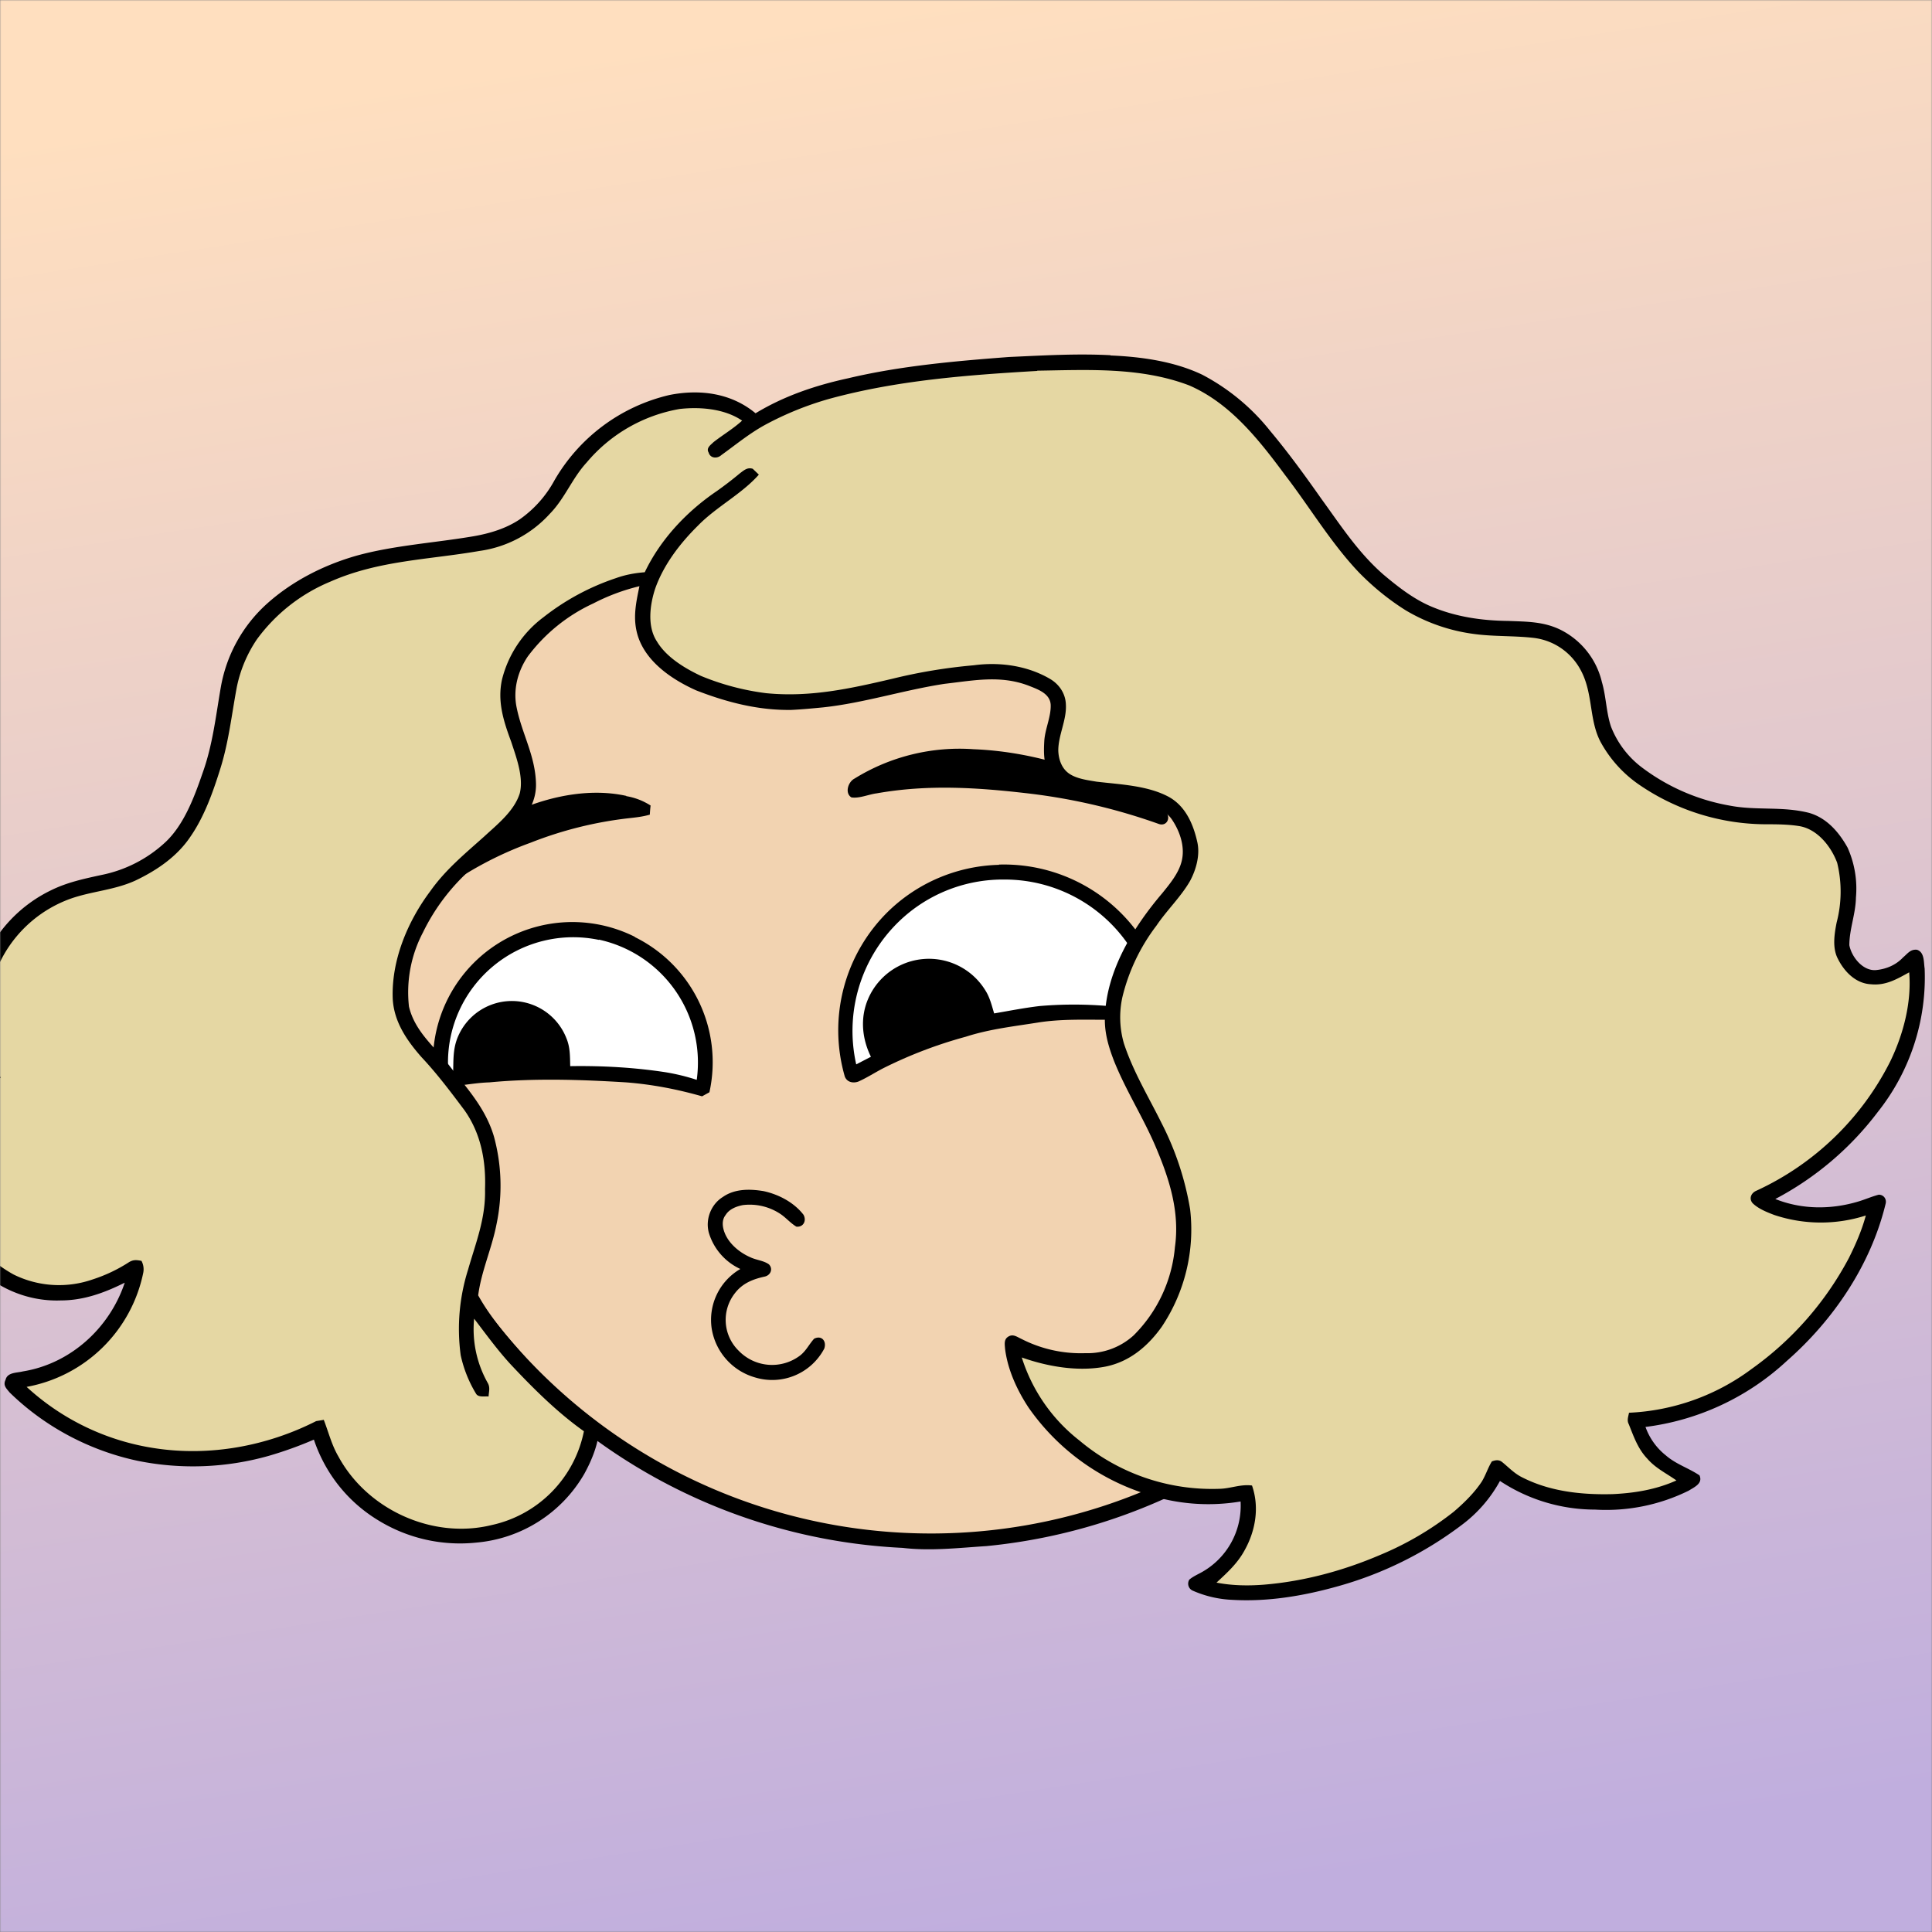
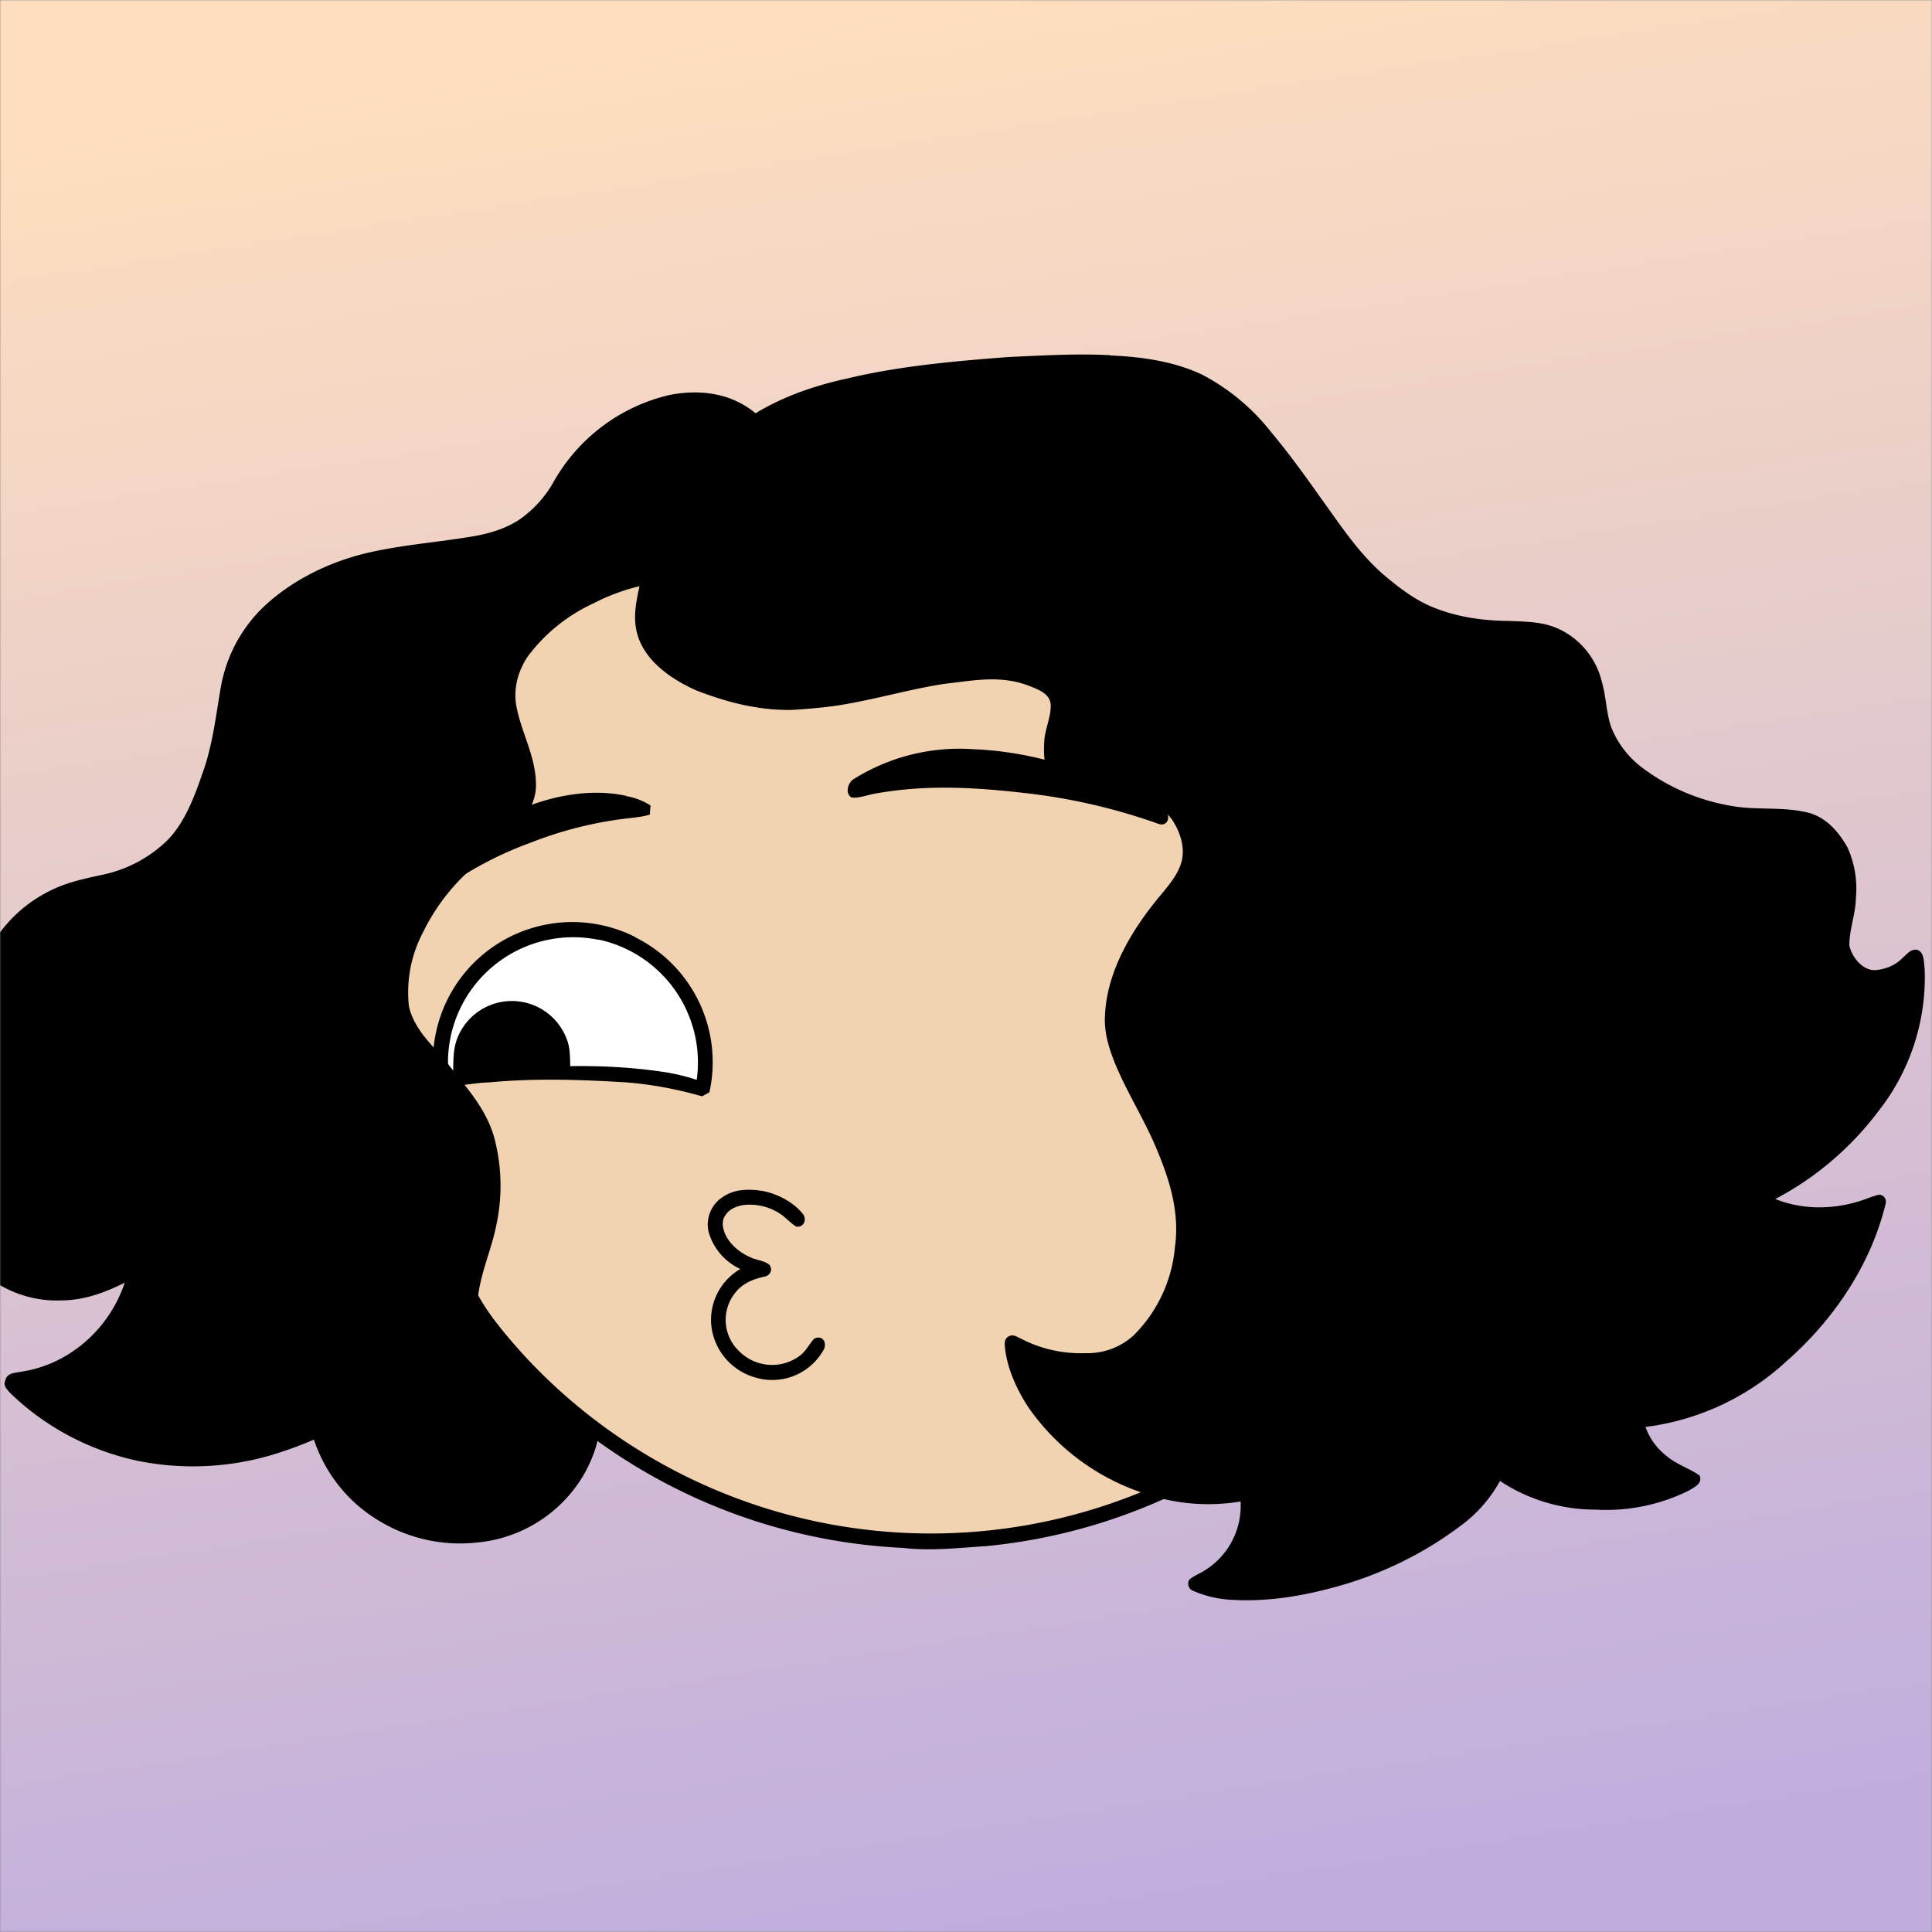
<svg xmlns="http://www.w3.org/2000/svg" viewBox="0 0 762 762" fill="none" shape-rendering="auto">
  <rect x="0" y="0" width="762" height="762" fill="#808080" stroke="none" />
  <mask id="viewboxMask">
    <rect width="762" height="762" rx="0" ry="0" x="0" y="0" fill="#fff" />
  </mask>
  <g mask="url(#viewboxMask)">
    <rect fill="url(#backgroundLinear)" width="762" height="762" x="0" y="0" />
    <defs>
      <linearGradient id="backgroundLinear" gradientTransform="rotate(262 0.5 0.5)">
        <stop stop-color="#c0aede" />
        <stop offset="1" stop-color="#ffdfbf" />
      </linearGradient>
    </defs>
-     <path d="M396 164.8a224.8 224.8 0 0 1 104.8 42.4c6.2 4.9 12.5 9.4 18 15a225.4 225.4 0 0 1 71.8 149 58.5 58.5 0 0 1 50.9 42.2 71 71 0 0 1-27.6 76.5c-11 7.7-24.5 12-38 11.7-5 0-10-1.6-15-1.8-1.9 2.2-3.3 4.9-4.8 7.3A223.3 223.3 0 0 1 389 609.8c-11 .7-21.9 2-33 .7a223.7 223.7 0 0 1-178.8-342.3A223.4 223.4 0 0 1 352 163.5c14.6-1.4 29.4-.3 44 1.3Z" fill="#000" />
+     <path d="M396 164.8a224.8 224.8 0 0 1 104.8 42.4c6.2 4.9 12.5 9.4 18 15a225.4 225.4 0 0 1 71.8 149 58.5 58.5 0 0 1 50.9 42.2 71 71 0 0 1-27.6 76.5c-11 7.7-24.5 12-38 11.7-5 0-10-1.6-15-1.8-1.9 2.2-3.3 4.9-4.8 7.3A223.3 223.3 0 0 1 389 609.8c-11 .7-21.9 2-33 .7a223.7 223.7 0 0 1-178.8-342.3A223.4 223.4 0 0 1 352 163.5c14.6-1.4 29.4-.3 44 1.3" fill="#000" />
    <path fill-rule="evenodd" clip-rule="evenodd" d="M498.8 213.2A216 216 0 0 0 363 169c-13-.2-26.2 1.6-39 4a218 218 0 0 0-113.6 365.5 218.5 218.5 0 0 0 260.4 40.2c35-18.8 64.2-47.3 84.4-81.5l-3-1.6c-2.8-1.4-5.7-3-8-5-2.2-2-.3-5.8 2.7-4.7 1.5.7 3 1.6 4.4 2.4a55 55 0 0 0 59.6-3.6 64.5 64.5 0 0 0 25-69.8 53.1 53.1 0 0 0-24-31 52.6 52.6 0 0 0-47-2.8c-1.6.8-3.4 1.5-5 1.3-2.5-.2-2.8-4.2-.6-5.2 8-4 16.5-5.6 25.4-6.4a217 217 0 0 0-72-146.4c-4.4-4-8.7-8.1-13.9-11.3Zm107.6 196.2c2-1.2 1.3-5.1-1.4-5-2 0-4.2.8-6.2 1.6l-1.4.4a95.1 95.1 0 0 0-25.5 12.4c-2.2 2-2.2 4.4.1 6.2a92 92 0 0 0 5.2 2.8 36 36 0 0 1 13 9.2c-.2 1.9-2 3.4-3.4 4.5l-.2.2c-3.9 3-8.8 5-13.6 7-2.5 1-4.9 2-7.1 3.1-1.7.8-2.6 2.2-1.6 3.9 1 2 3.2 1.1 5 .5l.6-.2 5.4-2.3c5.4-2.3 11-4.5 15.4-8 2.7-2.1 5.1-5.1 5.4-8.7-.5-3.4-2.7-5.7-5.3-7.8a83 83 0 0 0-11.6-7.2l-1.1-.6c5.4-3 10.8-5.6 16.6-7.7l5-1.7a52 52 0 0 0 6.7-2.6Z" fill="#f2d3b1" />
    <g transform="translate(-161 -83)">
-       <path d="M555 424a65.3 65.3 0 0 1 63.5 43.5c2.1 5.6 2.6 11.1 3.6 17-1.3 1.4-1.6 3.3-4 3-7-.4-14-2.1-21-2.3-8.8 0-17.4-.3-26.1 1-9.9 1.6-19.5 2.6-29.1 5.7a175 175 0 0 0-32.5 12.4c-3.3 1.7-6.5 3.8-9.9 5.3-2 .7-4.4.3-5.3-2a65.6 65.6 0 0 1 17.2-65.2 65 65 0 0 1 43.6-18.3Z" fill="#000" />
-       <path d="M557 429.9a59.1 59.1 0 0 1 59 52.4c-14.8-2.9-30-3.8-45-2.5-6 .7-12 1.9-17.9 2.9-1-3.3-1.7-6.4-3.6-9.3a26.1 26.1 0 0 0-46.2 3.8c-3.1 7.4-2.3 15.5 1.2 22.6l-5.8 3a60 60 0 0 1 20.5-59.6 59 59 0 0 1 37.8-13.3Z" fill="#fff" />
      <path d="M411.4 452.6a55 55 0 0 1 29.4 61.2l-2.9 1.6c-9.8-2.8-19.7-4.7-29.9-5.5-17.9-1.1-36.1-1.7-54 0-7 .2-13.5 2-20.4 1.6-1-2.4-1.8-4.8-1.8-7.5a55 55 0 0 1 79.6-51.5Z" fill="#000" />
      <path d="M397.2 453.6a49.6 49.6 0 0 1 38.6 55.3 83 83 0 0 0-12.3-3c-12.4-1.9-25-2.6-37.6-2.4-.1-3.9 0-7.4-1.5-11a23.1 23.1 0 0 0-42.7-.8c-2.2 5-1.8 9.7-2 14.9-1.7-1.3-2-1.4-2-3.5a49.4 49.4 0 0 1 59.5-49.4Z" fill="#fff" />
    </g>
    <g transform="translate(-161 -83)">
      <path d="M545 378.5c24.7 1 48 9 69.5 21 2.2 1.3 4.9 2.5 6.8 4.3 1.3 2.4-.4 5.1-3.2 4.2a234.2 234.2 0 0 0-51-12c-20.4-2.4-40-3.7-60.3-.1-3.2.4-6.9 2.1-10 1.6-2.7-1.7-1.3-6.1 1.2-7.4a78.6 78.6 0 0 1 47-11.6ZM408 397c3.5.6 6.6 1.8 9.6 3.7a54 54 0 0 0-.3 3.6c-2.7.8-5.5 1.1-8.2 1.4a152 152 0 0 0-38.9 9.7 140.6 140.6 0 0 0-35.1 18.7c-2.9 2-4.2 4.8-8.1 4.4l-1.5-2.6c.9-1.6 1.6-3.2 2.7-4.7a90 90 0 0 1 38.6-29.3c12.7-5.2 27.6-8 41.2-5Z" fill="#000" />
    </g>
    <g transform="translate(-161 -83)">
      <path d="M462.2 552.8c6 1.3 12 4.5 15.7 9.3 1.3 2.3 0 5-2.8 4.7-2.2-1.3-4-3.4-6-4.8a21.9 21.9 0 0 0-15.1-3.7c-2.6.5-5.4 1.6-6.8 3.9-1.6 2-1.3 4.7-.4 7 1.7 4.4 6 7.9 10.2 9.7 2.3 1.1 5.3 1.3 7.3 2.8 1.7 1.8.6 4.3-1.7 4.8-4.6 1-8.7 2.6-11.7 6.5a17 17 0 0 0 1.4 22.7 18.3 18.3 0 0 0 24.3 1.9c2.4-1.9 3.5-4.4 5.5-6.6 3-1.5 5 1 4 3.9a23.2 23.2 0 0 1-27.2 11.4 24 24 0 0 1-17.2-19.3 23.2 23.2 0 0 1 11.3-23.5 23 23 0 0 1-12.4-14.2c-1.5-5.3.8-11.3 5.5-14.2 4.7-3.3 10.7-3.2 16.1-2.3Z" fill="#000" />
    </g>
    <g transform="translate(-161 -83)" />
    <g transform="translate(-161 -83)" />
    <g transform="translate(-161 -83)">
      <path d="M599 223.2c12.1.5 25.1 2.3 36.2 7.6A84.2 84.2 0 0 1 662 253c7.2 8.6 13.8 17.7 20.2 26.8 7.7 10.6 14.4 21 24.3 29.7 5.8 4.9 12.2 9.9 19.2 12.8 9.5 4 19.8 5.5 30.1 5.6 7.3.3 14 .2 20.7 3.5a31 31 0 0 1 16.3 20.6c1.7 5.8 1.7 12 3.6 17.6A37 37 0 0 0 809 386a80.5 80.5 0 0 0 34 14.7c10.7 2.1 20.8.2 31.5 2.9 7 2 11.8 7.6 15.2 13.7A39.5 39.5 0 0 1 893 437c-.1 6.4-2.6 12.5-2.6 18.8.9 4.7 5.4 10.3 10.6 9.8 4-.4 7.8-2 10.6-5 1.8-1.5 2.9-3.3 5.5-3 3 1 2.6 4.9 3 7.4a85.3 85.3 0 0 1-18.5 56.6 121.6 121.6 0 0 1-40.4 34.3c10.5 4.2 22 4.2 32.7 1 2.7-.8 5.4-2 8.1-2.7 2 0 3.2 1.8 2.7 3.6-5.8 24-20.5 45.8-39 62a100.2 100.2 0 0 1-55.7 26A25 25 0 0 0 818 657c4 3.5 9 5 13.3 7.9 1.4 3.2-2 4.6-4.2 6a73.5 73.5 0 0 1-37 7.5 68 68 0 0 1-37.5-11.3 53.8 53.8 0 0 1-15 17.3 145.6 145.6 0 0 1-49.5 24.4c-13.3 3.7-27.2 6-41 5.2a43.3 43.3 0 0 1-15.6-3.6 3 3 0 0 1-1.4-4.4c1.3-1.1 3-1.9 4.5-2.7a30 30 0 0 0 15.7-28.1 77 77 0 0 1-37.4-3 89.4 89.4 0 0 1-46.2-34c-4.5-6.8-8.3-15-9.3-23.3-.1-1.6-.5-3.5 1.1-4.6 2-1.4 3.6 0 5.4.8a51.3 51.3 0 0 0 25.2 5.6 27 27 0 0 0 19-7 56 56 0 0 0 16.3-34.8c1.9-13.4-1.9-26-7-38.2-5-12.2-12.1-23-17-35.2-2.2-5.7-3.9-11.4-3.6-17.6.6-18.1 11.2-35.2 22.6-48.6 3-3.7 6.4-7.8 7.6-12.4 1.5-5.6-.5-11.7-3.6-16.4-2.2-3.4-5.8-5-9.5-6.1-8.3-2.5-17.8-2.4-26.3-4-4.8-1.1-9.1-3-12-7-3.1-4.2-3-9.5-2.7-14.5.4-4.7 2.7-9.4 2.5-14-.3-4.5-5.3-6.1-8.8-7.5-11.1-4.2-21.6-2-33-.7-15.9 2.4-32 7.6-48 9.3-4.2.4-8.3.8-12.5 1-13 .2-25.4-3-37.5-7.7-9.4-4.2-19.5-11-22.9-21.1-2.3-7-.9-13.2.5-20A80.8 80.8 0 0 0 395 321a67.5 67.5 0 0 0-25.9 21c-4 6-5.8 13.2-4.3 20.2 2.1 10.3 7.3 18.8 7.6 29.8.2 7-3.4 12.6-8 17.5-5.3 5.6-11.4 10.5-17.1 15.8a80.6 80.6 0 0 0-19.5 25.5 50.7 50.7 0 0 0-5.5 29.2c2.3 9.7 9.8 15.6 15.7 23 7 9.1 14.4 16.8 17.8 28.2a73.7 73.7 0 0 1 1 34.8c-1.8 9.3-6 18.5-7.2 27.9 5 9 12 17 18.8 24.7a174 174 0 0 0 25 23c1.4 1 3 2 4 3.3 0 6.8-2.8 13.7-6 19.5a54.6 54.6 0 0 1-42.4 27 61.6 61.6 0 0 1-38.7-8.7c-12.1-7.3-21-18.5-25.5-31.9a151 151 0 0 1-17.8 6.4 109.8 109.8 0 0 1-51.5 2c-19-4-36.8-13.4-50.7-27-1.3-1.6-2.7-2.8-1.6-5 .7-3 4.5-2.7 6.8-3.3 18.7-3 34.2-17 40.2-35-8 4-16.2 7-25.2 7-10.6.4-21-3.1-29.3-9.6a66.7 66.7 0 0 1-22.3-34.5 116 116 0 0 1-3.8-41.6c.2-1.8.5-3.5 2.5-4 2.6-.5 5.3-.3 7.9-.3 4.5 0 9-.8 13.5-1.3a58.7 58.7 0 0 1 1.1-42.8 55 55 0 0 1 26.6-27.7c6.3-3.1 12.9-4.5 19.8-6a52 52 0 0 0 25.2-12.9c7.4-6.9 11.5-18 14.7-27.3 4-11.1 5.2-22.4 7.2-33.9a57.6 57.6 0 0 1 18.1-32.8c10-9 22.4-15.3 35.3-19 14.7-4.1 31.1-5.1 46.3-7.7 6.3-1.1 12.7-3 18.1-6.6a45 45 0 0 0 13.7-15.3 71 71 0 0 1 45.4-33.8c12-2.4 24.4-.8 34 7.2 11.2-6.8 23.6-11 36.5-13.8 20.6-4.9 42.4-6.8 63.5-8.4 13.5-.6 26.7-1.4 40-.7Z" fill="#000" />
-       <path d="M570 229.2c20-.3 40.8-1.5 60 5.8 16.2 7 27.5 21.4 37.8 35.3 9.7 12.6 18.3 27.1 29.3 38.6 5.5 5.6 11.6 10.6 18.3 14.8a70.5 70.5 0 0 0 27.4 9.4c7.7 1 15.5.6 23.2 1.5 8 1 14.8 5.8 18.5 12.8 5 9.3 3.1 20 8.1 28.8a48.7 48.7 0 0 0 15.5 16.7 88.8 88.8 0 0 0 48.9 15.2c4.5 0 9 0 13.5.7 7.2 1.1 12.7 8 15.1 14.5a48 48 0 0 1-.2 23.5c-.9 4.5-1.8 10.1.5 14.4 2.5 5 7 9.7 13 10 5.8.6 10.2-2 15.1-4.7 1 11.9-2.3 24.4-7.4 35a111 111 0 0 1-52.8 51.1c-2.2.9-3.1 3.2-1.5 5 2.3 2.2 5.6 3.5 8.5 4.6a58 58 0 0 0 36.1.2c-1.6 5.9-4 11.4-6.7 16.8a126.2 126.2 0 0 1-38.3 43.7 87.4 87.4 0 0 1-48.4 17.3c-.3 1.6-.9 3-.1 4.5 2 5 3.6 9.7 7.3 13.6 3.3 3.8 7.4 5.7 11.5 8.6-8 3.6-16.5 5-25.2 5.4-12.2.3-24.6-1-35.6-6.6-3.1-1.5-5.4-4-8-6.1-1.3-1-2.7-.7-4-.2-1.6 2.6-2.4 5.4-4 8-3 4.5-7 8.4-11.1 11.9a123 123 0 0 1-29 17c-14.5 6.2-30 10.4-45.7 11.7-6.3.5-12.6.4-18.8-.8 4.2-3.9 8.2-7.5 11-12.6 4.4-7.8 6-17.1 3-25.7-4.5-.6-8.4 1.2-12.8 1.3a81.2 81.2 0 0 1-55.2-19 67 67 0 0 1-22.8-32.8c10.2 3.6 22.2 5.7 33 3.6 9.5-1.9 16.7-8 22.2-15.7a69 69 0 0 0 11.2-46.3 116 116 0 0 0-11.3-34.1c-5.1-10.3-11.1-20.1-14.8-31.3a37 37 0 0 1-.6-18.4 75.8 75.8 0 0 1 13.4-28.1c4.1-6.1 9.7-11.4 13.3-17.7 2.4-4.5 4-10.3 2.8-15.4-1.6-7.1-4.7-14.2-11.4-17.8-8.3-4.4-19-4.8-28.3-5.9-3.5-.6-7.7-1.1-10.7-3.1-3-2-4.3-5.6-4.4-9.2 0-6 3.3-12 3-18-.1-4.3-2.5-8-6.2-10.2-9-5.3-20-6.8-30.2-5.4a211 211 0 0 0-32 5.3c-16.7 3.9-32.4 7.4-49.8 5.7-8.8-1.1-17.5-3.4-25.7-6.8-6.4-3-13.7-7.4-17.4-13.6-3.9-5.9-2.8-14.4-.7-20.8 3.3-9.4 9.8-17.9 16.9-24.9 7.2-7.4 17.2-12.4 24-20.1l-2.4-2.3c-2.1-.7-3.5.6-5.1 1.8-3 2.5-6 4.8-9.1 7-11.8 8-22.2 19-28.4 32-3.9.3-7.7 1-11.3 2.3a94.5 94.5 0 0 0-28.6 15.4A43.9 43.9 0 0 0 359 351c-1.9 8.7.6 16.4 3.6 24.5 2 6.1 5 14 3.4 20.4-2.2 7-8.8 12.2-14 17-7.7 6.9-15.3 13.1-21.3 21.6-9 12-15.4 27.4-14.8 42.5.5 9 5.5 16.3 11.3 22.9 6.2 6.6 11.6 13.8 17 21 6.5 9.2 8.5 20 8.1 31.1.3 11.5-3.6 21-6.7 31.8a77.6 77.6 0 0 0-2.9 33.7 49.5 49.5 0 0 0 6 15.1c.9 1.7 3.5 1 5 1.2.1-1.9.7-3.5-.3-5.3a43.1 43.1 0 0 1-5.4-25.4c4.6 6 9 12.1 14.2 17.8 8.9 9.5 18.5 19.1 29.1 26.6a47.4 47.4 0 0 1-36.4 37c-23.2 5.7-49-6-60.4-27-2.7-4.6-3.9-9.6-5.8-14.5l-3 .5c-19.5 9.9-42 14-63.6 10.7a95.6 95.6 0 0 1-50.6-24.2 57.5 57.5 0 0 0 46-45 7 7 0 0 0-.7-4.7c-2-.4-3.2-.5-4.9.5a60.4 60.4 0 0 1-14.3 6.8 40.4 40.4 0 0 1-31.2-1.9 54.6 54.6 0 0 1-25.4-30.5 106 106 0 0 1-5.5-43.3c5.6 0 11.1-.1 16.7-1 3.2-.5 6.3-.6 9-2.8-1.5-5-3.4-9.6-4.3-14.6a49.6 49.6 0 0 1 31.8-56c8.4-3 17.4-3.4 25.7-7.2 8.4-4 16.4-9.4 21.7-17.3 5.4-7.8 8.8-17.3 11.6-26.2 3.5-10.9 4.6-21.6 6.7-32.8a52.2 52.2 0 0 1 7.9-18.8 68.2 68.2 0 0 1 29-22.8c19-8.4 38.6-8.6 58.8-12.1a45.9 45.9 0 0 0 27.7-14.6c6-6.1 8.8-14 14.6-20.3a61.6 61.6 0 0 1 36.7-21.1c8.1-.9 17.7-.1 24.6 4.6-3.5 3.2-7.6 5.6-11.3 8.5-1.1 1.1-3 2.3-1.9 4.1.7 2.4 3.5 2.4 5 1 5.7-4.1 11-8.5 17.2-11.9a125 125 0 0 1 25.4-10.3c26.7-7.3 54.5-9.4 82-11Z" fill="#e5d7a3" />
    </g>
    <g transform="translate(-161 -83)" />
  </g>
</svg>